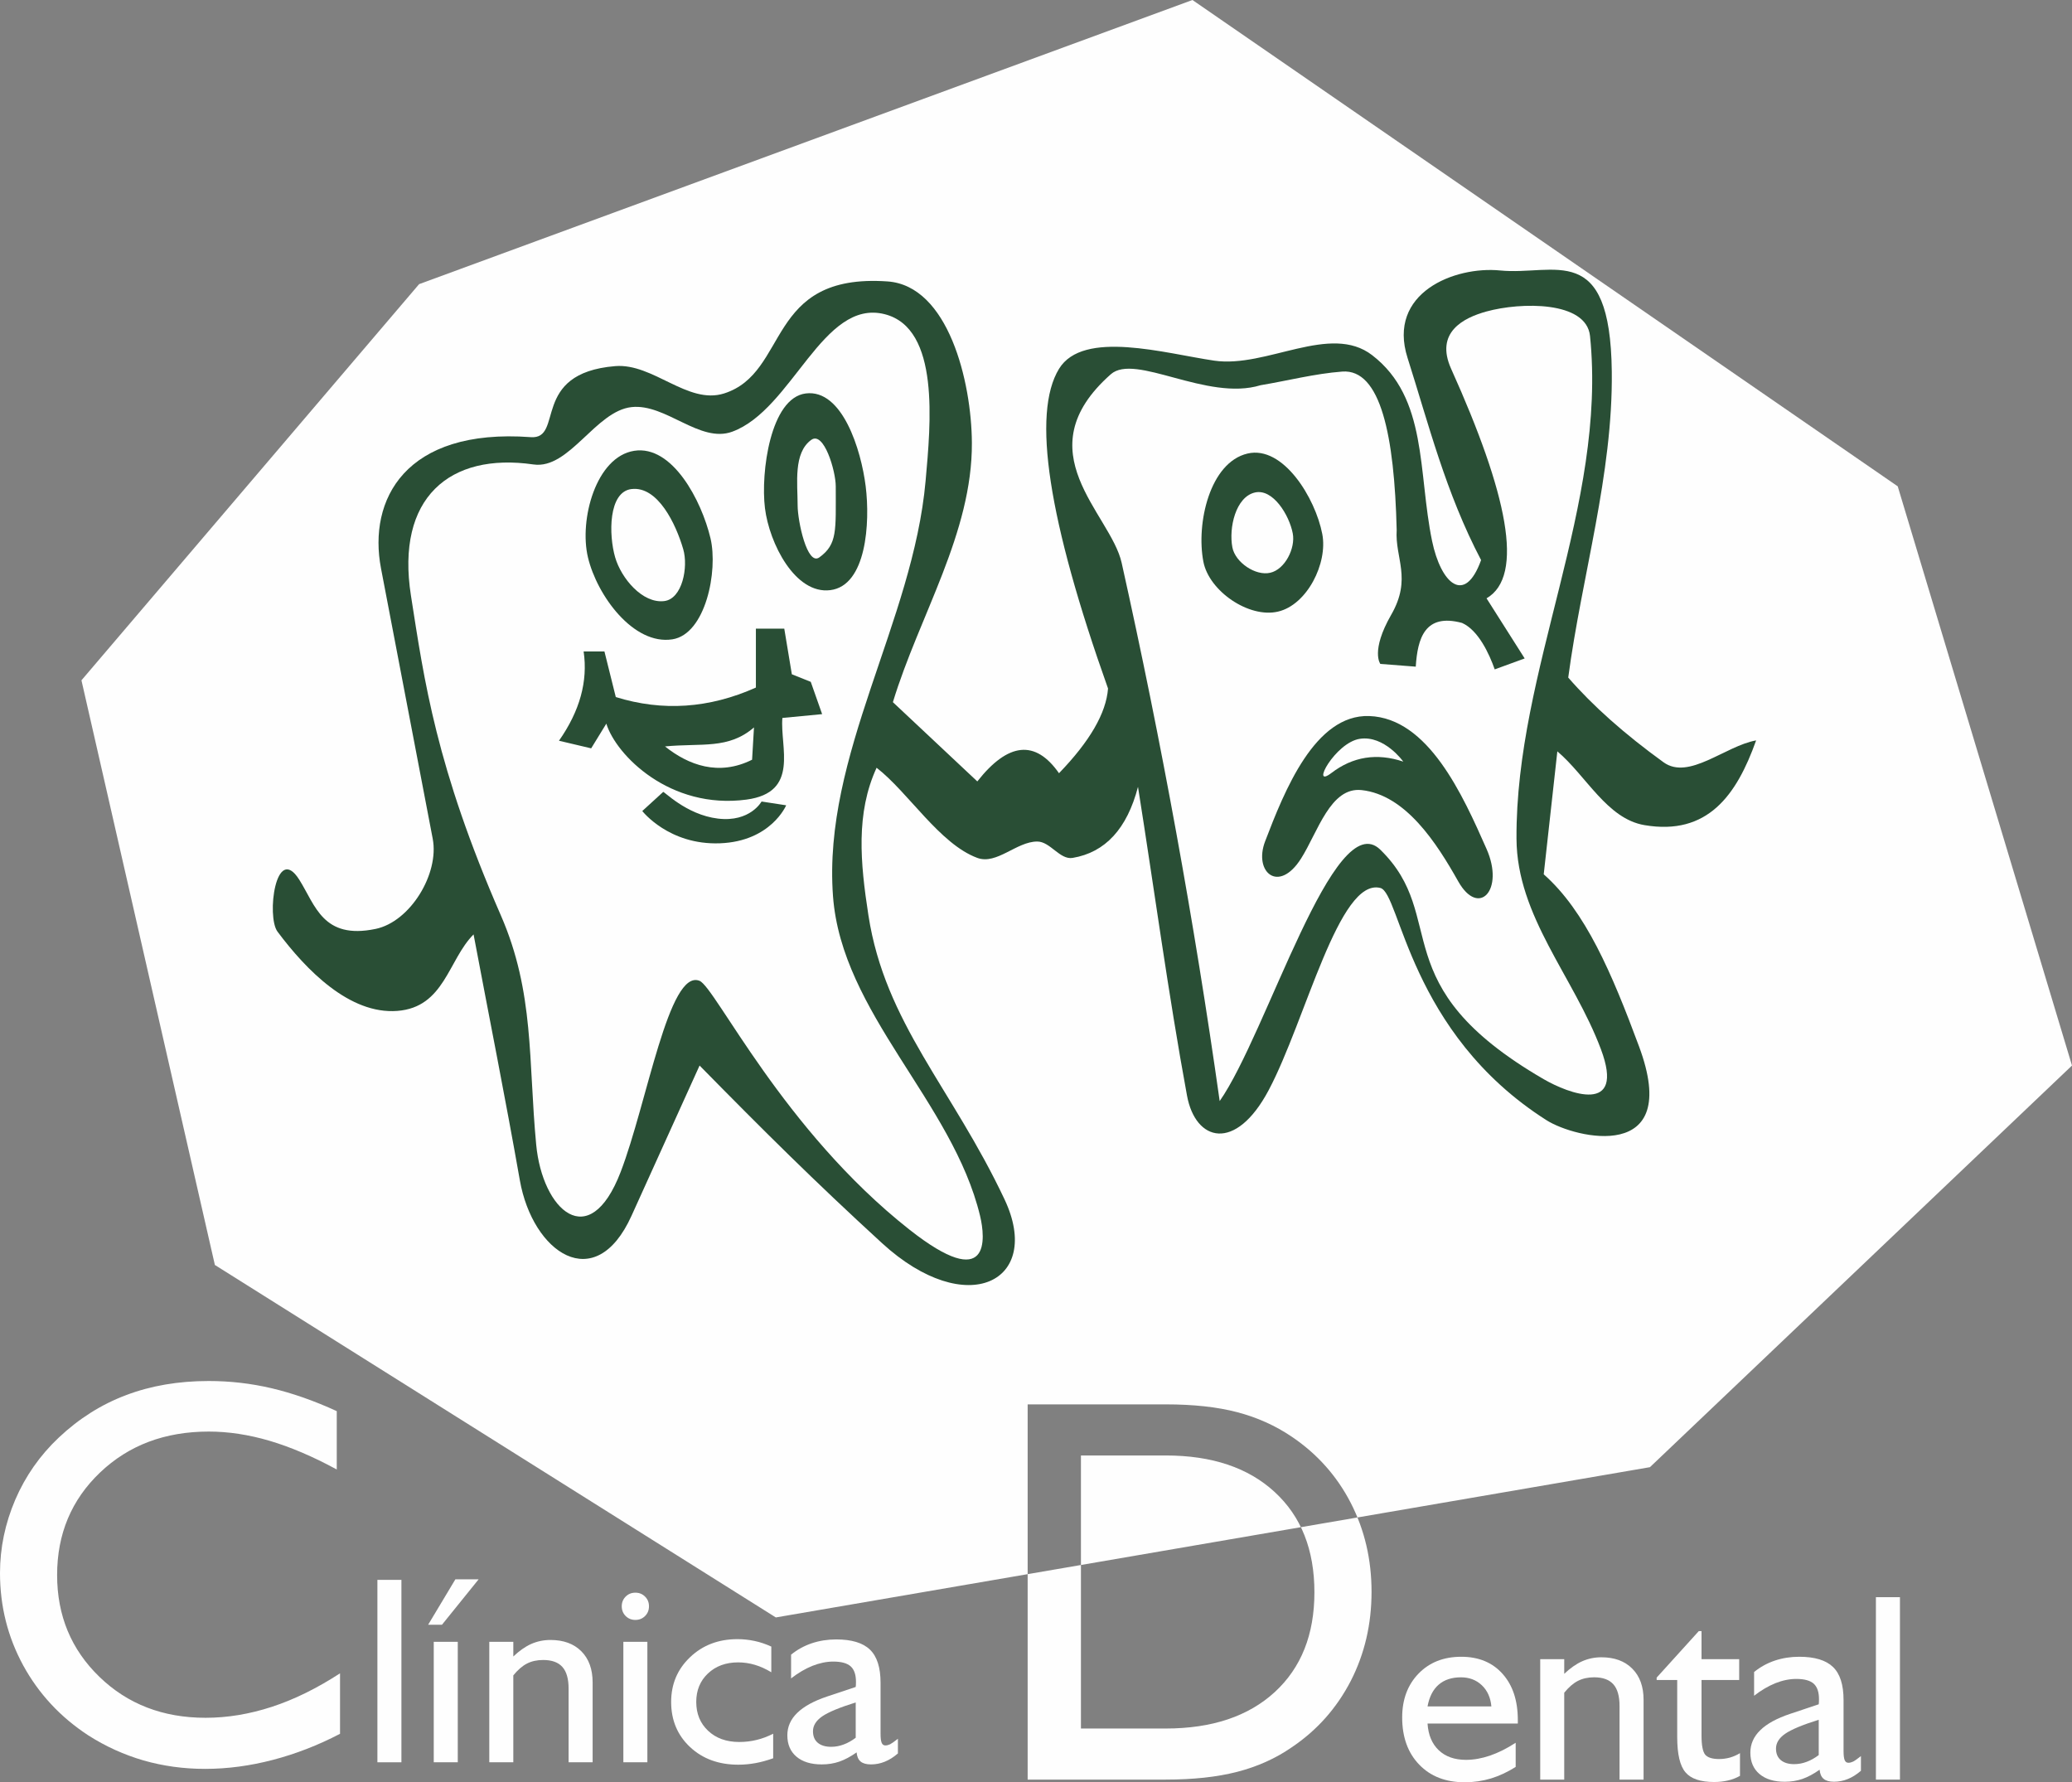
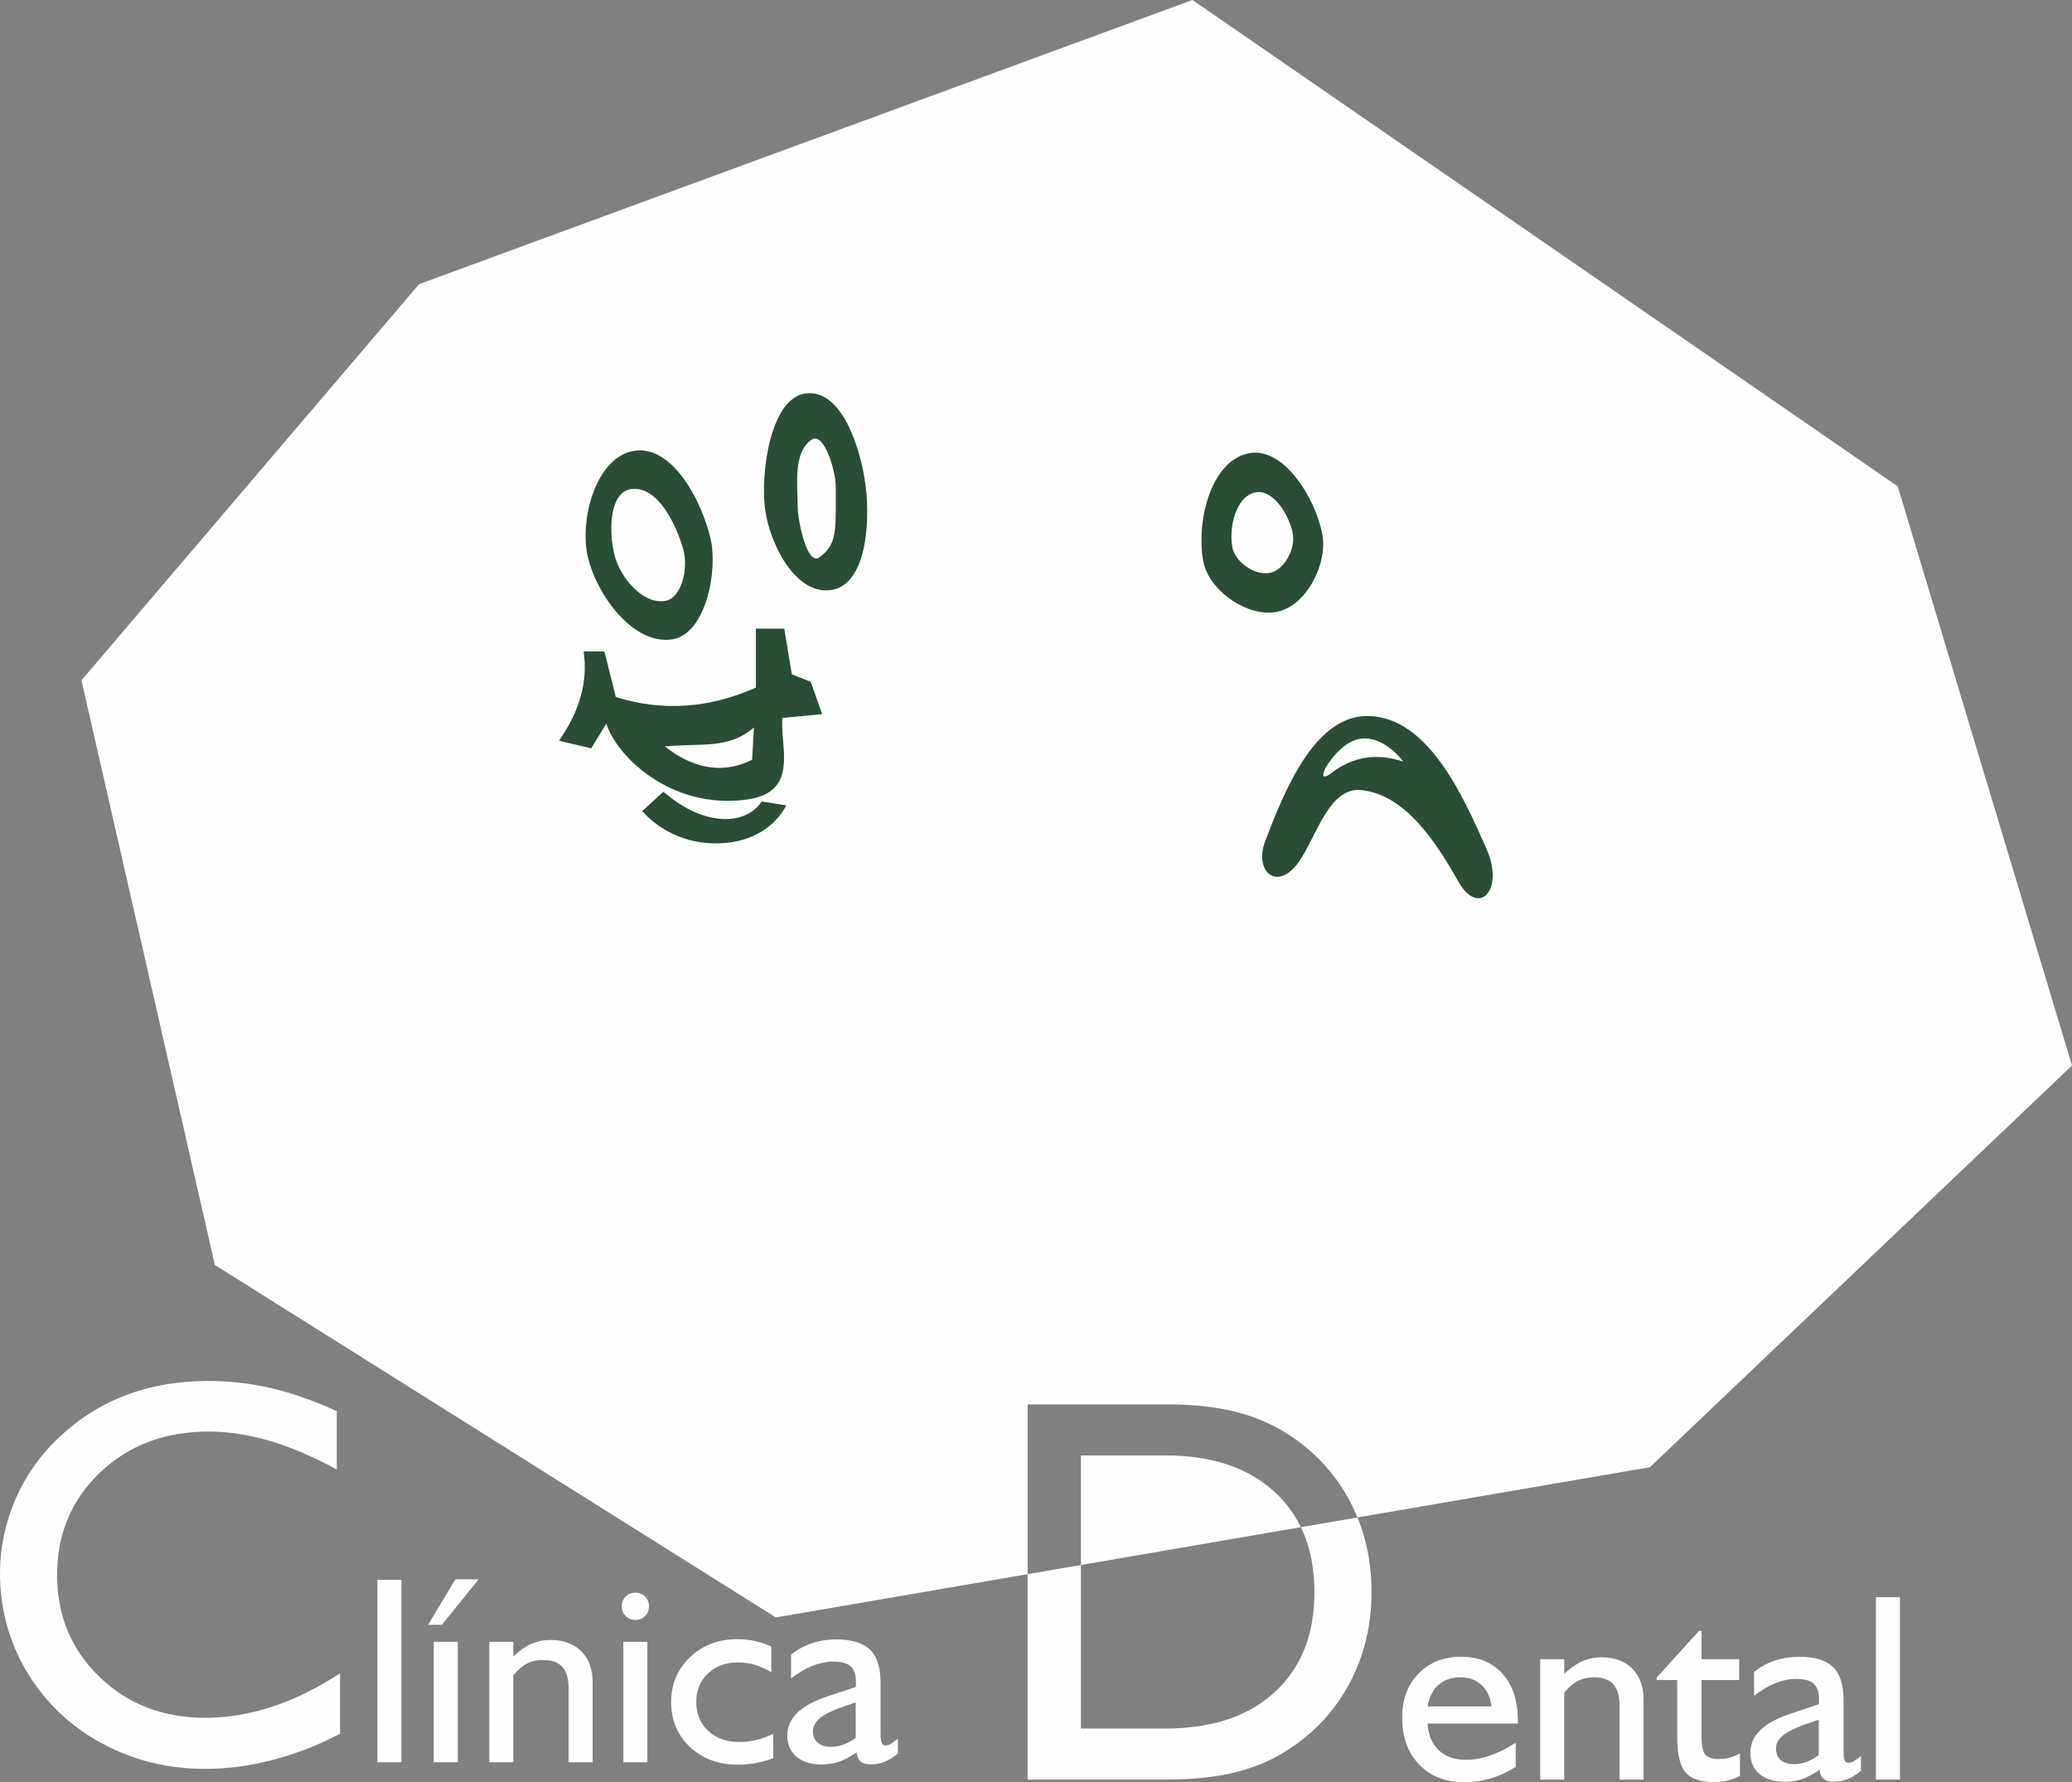
<svg xmlns="http://www.w3.org/2000/svg" xml:space="preserve" width="116.796mm" height="100.46mm" version="1.1" style="shape-rendering:geometricPrecision; text-rendering:geometricPrecision; image-rendering:optimizeQuality; fill-rule:evenodd; clip-rule:evenodd" viewBox="0 0 110940 95423">
  <rect x="0" y="0" width="110940" height="95423" fill="#808080" stroke="none" />
  <defs>
    <style type="text/css">
   
    .fil0 {fill:#FEFEFE}
    .fil1 {fill:#294E35}
    .fil2 {fill:#FEFEFE}
    .fil3 {fill:#FEFEFE;fill-rule:nonzero}
   
  </style>
  </defs>
  <g id="Capa_x0020_1">
    <path class="fil0" d="M63847 0l-41407 15213 -18079 21211 7144 31303 30035 18871 46802 -8045 22598 -21504 -9331 -31011 -37762 -26038zm-1436 77926l-4535 0 0 14619 4535 0c2480,0 4427,-652 5843,-1951 1417,-1304 2123,-3083 2123,-5344 0,-2269 -706,-4059 -2123,-5363 -1416,-1308 -3363,-1961 -5843,-1961l0 0zm0 -2736c1485,0 2760,138 3828,418 1064,278 2045,716 2932,1318 1363,922 2412,2104 3152,3540 741,1442 1113,3029 1113,4761 0,1734 -372,3328 -1117,4779 -751,1446 -1795,2628 -3148,3539 -868,603 -1843,1039 -2926,1319 -1084,279 -2359,416 -3834,416l-7388 0 0 -20089 7388 0 0 -1z" />
-     <path class="fil1" d="M28419 23405c-6751,-496 -8718,3370 -8020,7022l2770 14481c357,1869 -1197,4440 -3061,4827 -2819,585 -3220,-1266 -4083,-2633 -1262,-1999 -1767,1975 -1166,2779 1534,2053 3860,4440 6414,4243 2528,-194 2722,-2731 4083,-4096 827,4388 1704,8768 2478,13165 683,3871 4030,6204 5978,1902l3645 -8046c3451,3511 6141,6185 9768,9508 4540,4160 8633,2051 6561,-2341 -2817,-5975 -6397,-9433 -7289,-15212 -437,-2828 -681,-5462 438,-7899 1700,1316 3376,4082 5393,4827 1039,383 2100,-877 3208,-877 696,0 1209,991 1895,877 1750,-294 2915,-1563 3500,-3804 875,5510 1614,11046 2624,16530 453,2461 2601,3050 4374,-293 1984,-3741 3764,-11386 5978,-10824 1073,272 1527,7747 8894,12433 1539,981 7300,2358 4957,-3949 -1458,-3926 -2869,-7241 -5103,-9215l729 -6583c1555,1316 2658,3609 4665,3950 3378,574 4933,-1597 5978,-4536 -1653,293 -3599,2153 -4957,1171 -2090,-1511 -3791,-3025 -5103,-4535 729,-5461 2396,-10875 2332,-16383 -81,-7074 -3078,-5123 -5977,-5413 -2430,-242 -6068,1193 -4958,4681 1117,3507 2040,7215 3937,10825 -875,2437 -2154,1250 -2624,-1024 -763,-3686 -226,-7653 -3208,-9947 -2244,-1728 -5654,702 -8456,293 -2618,-383 -7018,-1678 -8311,439 -1458,2388 -584,8092 2625,17115 -99,1316 -974,2826 -2625,4535 -1263,-1805 -2722,-1659 -4374,439l-4520 -4243c1409,-4633 4259,-9056 4229,-13897 -20,-3267 -1261,-8404 -4520,-8630 -6555,-454 -5235,4882 -8748,5998 -1948,617 -3796,-1631 -5832,-1463 -4565,377 -2717,3935 -4519,3803l1 0z" />
    <path class="fil2" d="M33229 62753c-1685,4380 -4188,2022 -4519,-1461 -429,-4500 -86,-8144 -1895,-12287 -3468,-7943 -4097,-12552 -4812,-17116 -820,-5232 2067,-7675 6561,-7022 1915,277 3325,-2861 5249,-3071 1838,-202 3657,1954 5394,1316 3225,-1183 4836,-7137 8164,-6290 2969,755 2459,5873 2188,8923 -673,7565 -5518,14664 -4958,22235 464,6262 6404,11010 7874,17115 286,1188 585,4182 -3791,731 -6752,-5325 -10379,-12966 -11227,-13312 -1646,-671 -2806,6541 -4228,10239l0 0z" />
    <path class="fil2" d="M74490 32913c1119,-1949 194,-3023 292,-4535 -122,-5047 -856,-8640 -2916,-8484 -1473,112 -2915,488 -4374,731 -2867,878 -6715,-1739 -8019,-585 -4676,4137 -7,7445 583,10093 2140,9605 3890,19211 5249,28818 2527,-3609 6129,-15876 8602,-13457 3740,3656 48,7240 8748,12287 1320,764 4399,1954 3061,-1609 -1463,-3896 -4496,-7105 -4519,-11264 -52,-9058 4862,-17862 3937,-26916 -193,-1888 -3712,-1820 -5541,-1316 -1240,340 -2774,1121 -1895,3072 3000,6657 3948,11095 1895,12287l2042 3218 -1604 586c-292,-829 -875,-2098 -1749,-2487 -1993,-537 -2383,828 -2479,2341l-1896 -147c0,0 -535,-684 583,-2634l0 1z" />
    <path class="fil1" d="M66799 24282c-2029,475 -2761,3747 -2367,5791 302,1575 2440,3038 3995,2672 1553,-356 2674,-2587 2371,-4153 -369,-1924 -2091,-4753 -3999,-4310l0 0zm389 2087c-1031,241 -1403,1902 -1203,2940 154,800 1239,1541 2028,1356 789,-180 1358,-1314 1204,-2109 -187,-976 -1061,-2413 -2029,-2187z" />
    <path class="fil1" d="M33958 24136c-2047,319 -2957,3687 -2478,5705 487,2047 2438,4712 4520,4389 1780,-278 2457,-3660 2041,-5413 -479,-2014 -2038,-5000 -4083,-4681zm-145 2047c-1244,149 -1227,2455 -876,3658 328,1124 1461,2480 2625,2341 979,-117 1297,-1833 1020,-2779 -396,-1359 -1365,-3387 -2769,-3219l0 -1z" />
    <path class="fil1" d="M43144 21065c-1898,236 -2422,4243 -2186,6143 232,1881 1615,4624 3498,4388 1940,-241 2137,-3616 1895,-5558 -243,-1957 -1251,-5217 -3207,-4973zm290 2487c-964,703 -727,2316 -727,3510 0,817 506,3258 1165,2779 973,-710 876,-1427 876,-3803 0,-832 -640,-2977 -1313,-2486l-1 0z" />
    <path class="fil1" d="M40472 36812c-2499,1118 -5000,1286 -7501,508l-608 -2441 -1114 0c235,1594 -202,3185 -1320,4780l1724 407 811 -1322c521,1687 3407,4612 7501,4067 2866,-381 1790,-2813 1926,-4372l2128 -204 -609 -1729 -1013 -406 -405 -2441 -1520 0 0 3153 0 0zm-102 2134l-101 1729c-1790,897 -3411,288 -4663,-711 1952,-191 3388,172 4764,-1018l0 0z" />
    <path class="fil1" d="M35504 42404l-1114 1018c0,0 1418,1830 4156,1728 2736,-102 3548,-2034 3548,-2034l-1318 -203c0,0 -608,1119 -2331,915 -1724,-204 -2941,-1526 -2941,-1424l0 0z" />
    <path class="fil1" d="M69663 45964c-1204,1903 -2552,724 -1927,-915 1038,-2715 2669,-6811 5575,-6712 3163,108 5005,4224 6284,7119 972,2200 -421,3682 -1521,1728 -1162,-2065 -2813,-4623 -5168,-4882 -1675,-184 -2342,2239 -3243,3662zm5473 -5187c-1418,-474 -2702,-269 -3852,611 -1150,880 203,-1627 1521,-1831 1318,-204 2331,1221 2331,1221l0 -1z" />
    <path class="fil3" d="M18206 89588l0 3240c-1175,613 -2377,1079 -3598,1397 -1220,319 -2430,481 -3627,481 -1152,0 -2250,-152 -3294,-451 -1045,-304 -2031,-750 -2961,-1344 -1491,-975 -2652,-2225 -3481,-3740 -828,-1520 -1245,-3167 -1245,-4951 0,-1349 275,-2657 818,-3927 544,-1264 1324,-2377 2329,-3324 1074,-1014 2275,-1774 3604,-2274 1332,-506 2808,-756 4426,-756 1133,0 2250,127 3363,387 1108,261 2274,667 3491,1226l0 3124c-1275,-692 -2471,-1202 -3594,-1535 -1117,-329 -2206,-495 -3260,-495 -2348,0 -4284,730 -5819,2191 -1534,1462 -2300,3291 -2300,5491 0,2176 756,3991 2266,5451 1510,1461 3402,2191 5682,2191 1172,0 2353,-196 3550,-587 1200,-392 2415,-991 3651,-1794l-1 -1z" />
    <polygon id="_1" class="fil3" points="20207,94353 20207,84586 21493,84586 21493,94353 " />
    <path id="_2" class="fil3" d="M23224 94353l0 -6449 1286 0 0 6449 -1286 0zm-301 -7364l1458 -2431 1245 0 -1962 2431 -741 0z" />
    <path id="_3" class="fil3" d="M26198 94353l0 -6449 1286 0 0 784c322,-305 641,-530 961,-672 320,-141 663,-212 1030,-212 698,0 1249,202 1652,606 402,403 604,962 604,1667l0 4276 -1287 0 0 -3947c0,-522 -110,-909 -331,-1156 -221,-250 -565,-374 -1030,-374 -331,0 -619,64 -869,192 -248,127 -491,339 -730,632l0 4652 -1286 0 0 1z" />
    <path id="_4" class="fil3" d="M33290 86001c0,-205 69,-379 209,-518 141,-142 315,-211 521,-211 205,0 378,69 519,211 140,139 209,313 209,518 0,206 -69,380 -209,520 -141,141 -314,210 -519,210 -206,0 -380,-69 -521,-210 -140,-140 -209,-314 -209,-520zm86 8352l0 -6449 1286 0 0 6449 -1286 0z" />
-     <path id="_5" class="fil3" d="M41398 92823l0 1315c-327,117 -641,203 -949,260 -307,55 -612,84 -915,84 -1052,0 -1914,-315 -2588,-946 -675,-633 -1011,-1439 -1011,-2415 0,-956 339,-1754 1014,-2395 674,-644 1520,-966 2533,-966 312,0 619,33 922,98 303,64 601,165 894,300l0 1376c-298,-182 -594,-315 -884,-400 -291,-86 -589,-130 -892,-130 -660,0 -1201,199 -1618,595 -417,395 -625,902 -625,1522 0,634 212,1148 637,1547 421,397 979,598 1666,598 317,0 627,-36 927,-110 300,-71 595,-183 889,-333z" />
+     <path id="_5" class="fil3" d="M41398 92823l0 1315c-327,117 -641,203 -949,260 -307,55 -612,84 -915,84 -1052,0 -1914,-315 -2588,-946 -675,-633 -1011,-1439 -1011,-2415 0,-956 339,-1754 1014,-2395 674,-644 1520,-966 2533,-966 312,0 619,33 922,98 303,64 601,165 894,300l0 1376c-298,-182 -594,-315 -884,-400 -291,-86 -589,-130 -892,-130 -660,0 -1201,199 -1618,595 -417,395 -625,902 -625,1522 0,634 212,1148 637,1547 421,397 979,598 1666,598 317,0 627,-36 927,-110 300,-71 595,-183 889,-333" />
    <path id="_6" class="fil3" d="M45817 93039l0 -1890c-868,270 -1467,520 -1795,746 -329,229 -493,493 -493,796 0,267 85,472 254,615 172,145 410,218 719,218 228,0 452,-41 671,-125 219,-80 434,-202 644,-360l0 0zm47 785c-325,228 -634,393 -925,493 -290,100 -602,150 -939,150 -576,0 -1029,-138 -1356,-415 -326,-278 -488,-660 -488,-1143 0,-456 176,-859 531,-1202 353,-345 884,-636 1597,-875l1533 -512c4,-38 7,-74 10,-112 1,-36 4,-91 4,-159 0,-387 -96,-664 -284,-832 -188,-170 -499,-256 -934,-256 -358,0 -729,77 -1110,227 -382,153 -765,377 -1147,674l0 -1270c331,-271 701,-474 1110,-612 410,-136 845,-205 1307,-205 830,0 1430,183 1808,548 377,365 566,953 566,1768l0 2731c0,229 19,391 59,486 41,96 105,143 198,143 81,0 162,-21 251,-61 85,-43 226,-141 421,-296l0 786c-233,201 -467,348 -705,443 -236,96 -482,144 -738,144 -247,0 -432,-53 -554,-155 -123,-103 -195,-265 -214,-489l-1 1z" />
    <path id="_1_0" class="fil3" d="M81154 94599c-429,274 -868,480 -1322,619 -453,136 -924,205 -1407,205 -1017,0 -1830,-314 -2438,-946 -608,-631 -911,-1473 -911,-2526 0,-962 294,-1747 877,-2348 584,-600 1345,-900 2286,-900 929,0 1668,304 2212,915 545,609 817,1432 817,2471l0 188 -4834 0c39,611 239,1087 601,1431 362,343 849,514 1459,514 410,0 836,-75 1282,-226 443,-153 903,-381 1377,-689l0 1292 1 0zm-4720 -3237l3418 0c-43,-471 -212,-848 -509,-1132 -298,-283 -673,-426 -1118,-426 -494,0 -894,131 -1197,395 -303,262 -500,651 -594,1163z" />
    <path id="_2_1" class="fil3" d="M82467 95280l0 -6448 1286 0 0 784c323,-305 642,-530 962,-672 319,-141 662,-213 1029,-213 698,0 1249,203 1651,608 403,402 606,961 606,1666l0 4275 -1287 0 0 -3947c0,-521 -110,-908 -331,-1155 -222,-250 -565,-375 -1030,-375 -331,0 -619,65 -870,193 -247,127 -491,339 -730,632l0 4652 -1286 0 0 0z" />
    <path id="_3_2" class="fil3" d="M93164 95079c-202,113 -416,197 -647,249 -229,55 -476,81 -741,81 -725,0 -1235,-171 -1530,-517 -296,-346 -444,-973 -444,-1885l0 -3061 -1101 0 0 -126 2257 -2491 146 0 0 1503 2016 0 0 1114 -2016 0 0 2963c0,534 66,879 197,1037 134,155 382,233 744,233 195,0 386,-26 571,-76 187,-52 368,-131 547,-239l0 1215 1 0z" />
    <path id="_4_3" class="fil3" d="M97379 93967l0 -1890c-868,270 -1465,521 -1794,747 -329,228 -494,492 -494,796 0,267 86,471 255,614 172,145 410,218 718,218 229,0 453,-41 672,-125 219,-80 433,-202 643,-360l0 0zm47 784c-324,229 -633,393 -924,494 -291,99 -603,151 -939,151 -577,0 -1030,-139 -1357,-416 -326,-278 -488,-660 -488,-1144 0,-455 177,-858 531,-1201 353,-345 885,-637 1598,-875l1532 -512c5,-38 7,-74 10,-112 1,-37 4,-90 4,-160 0,-386 -95,-662 -284,-832 -188,-169 -500,-254 -934,-254 -357,0 -729,75 -1111,226 -380,153 -764,377 -1146,675l0 -1271c332,-271 701,-473 1111,-612 410,-136 844,-205 1307,-205 829,0 1429,183 1808,548 377,364 564,953 564,1768l0 2731c0,229 20,391 60,487 41,95 105,142 198,142 82,0 162,-21 250,-61 86,-43 227,-141 423,-296l0 786c-234,201 -468,348 -706,443 -235,96 -482,144 -739,144 -245,0 -431,-53 -552,-155 -124,-102 -196,-265 -216,-489l0 0z" />
    <polygon id="_5_4" class="fil3" points="100441,95280 100441,85513 101728,85513 101728,95280 " />
  </g>
</svg>